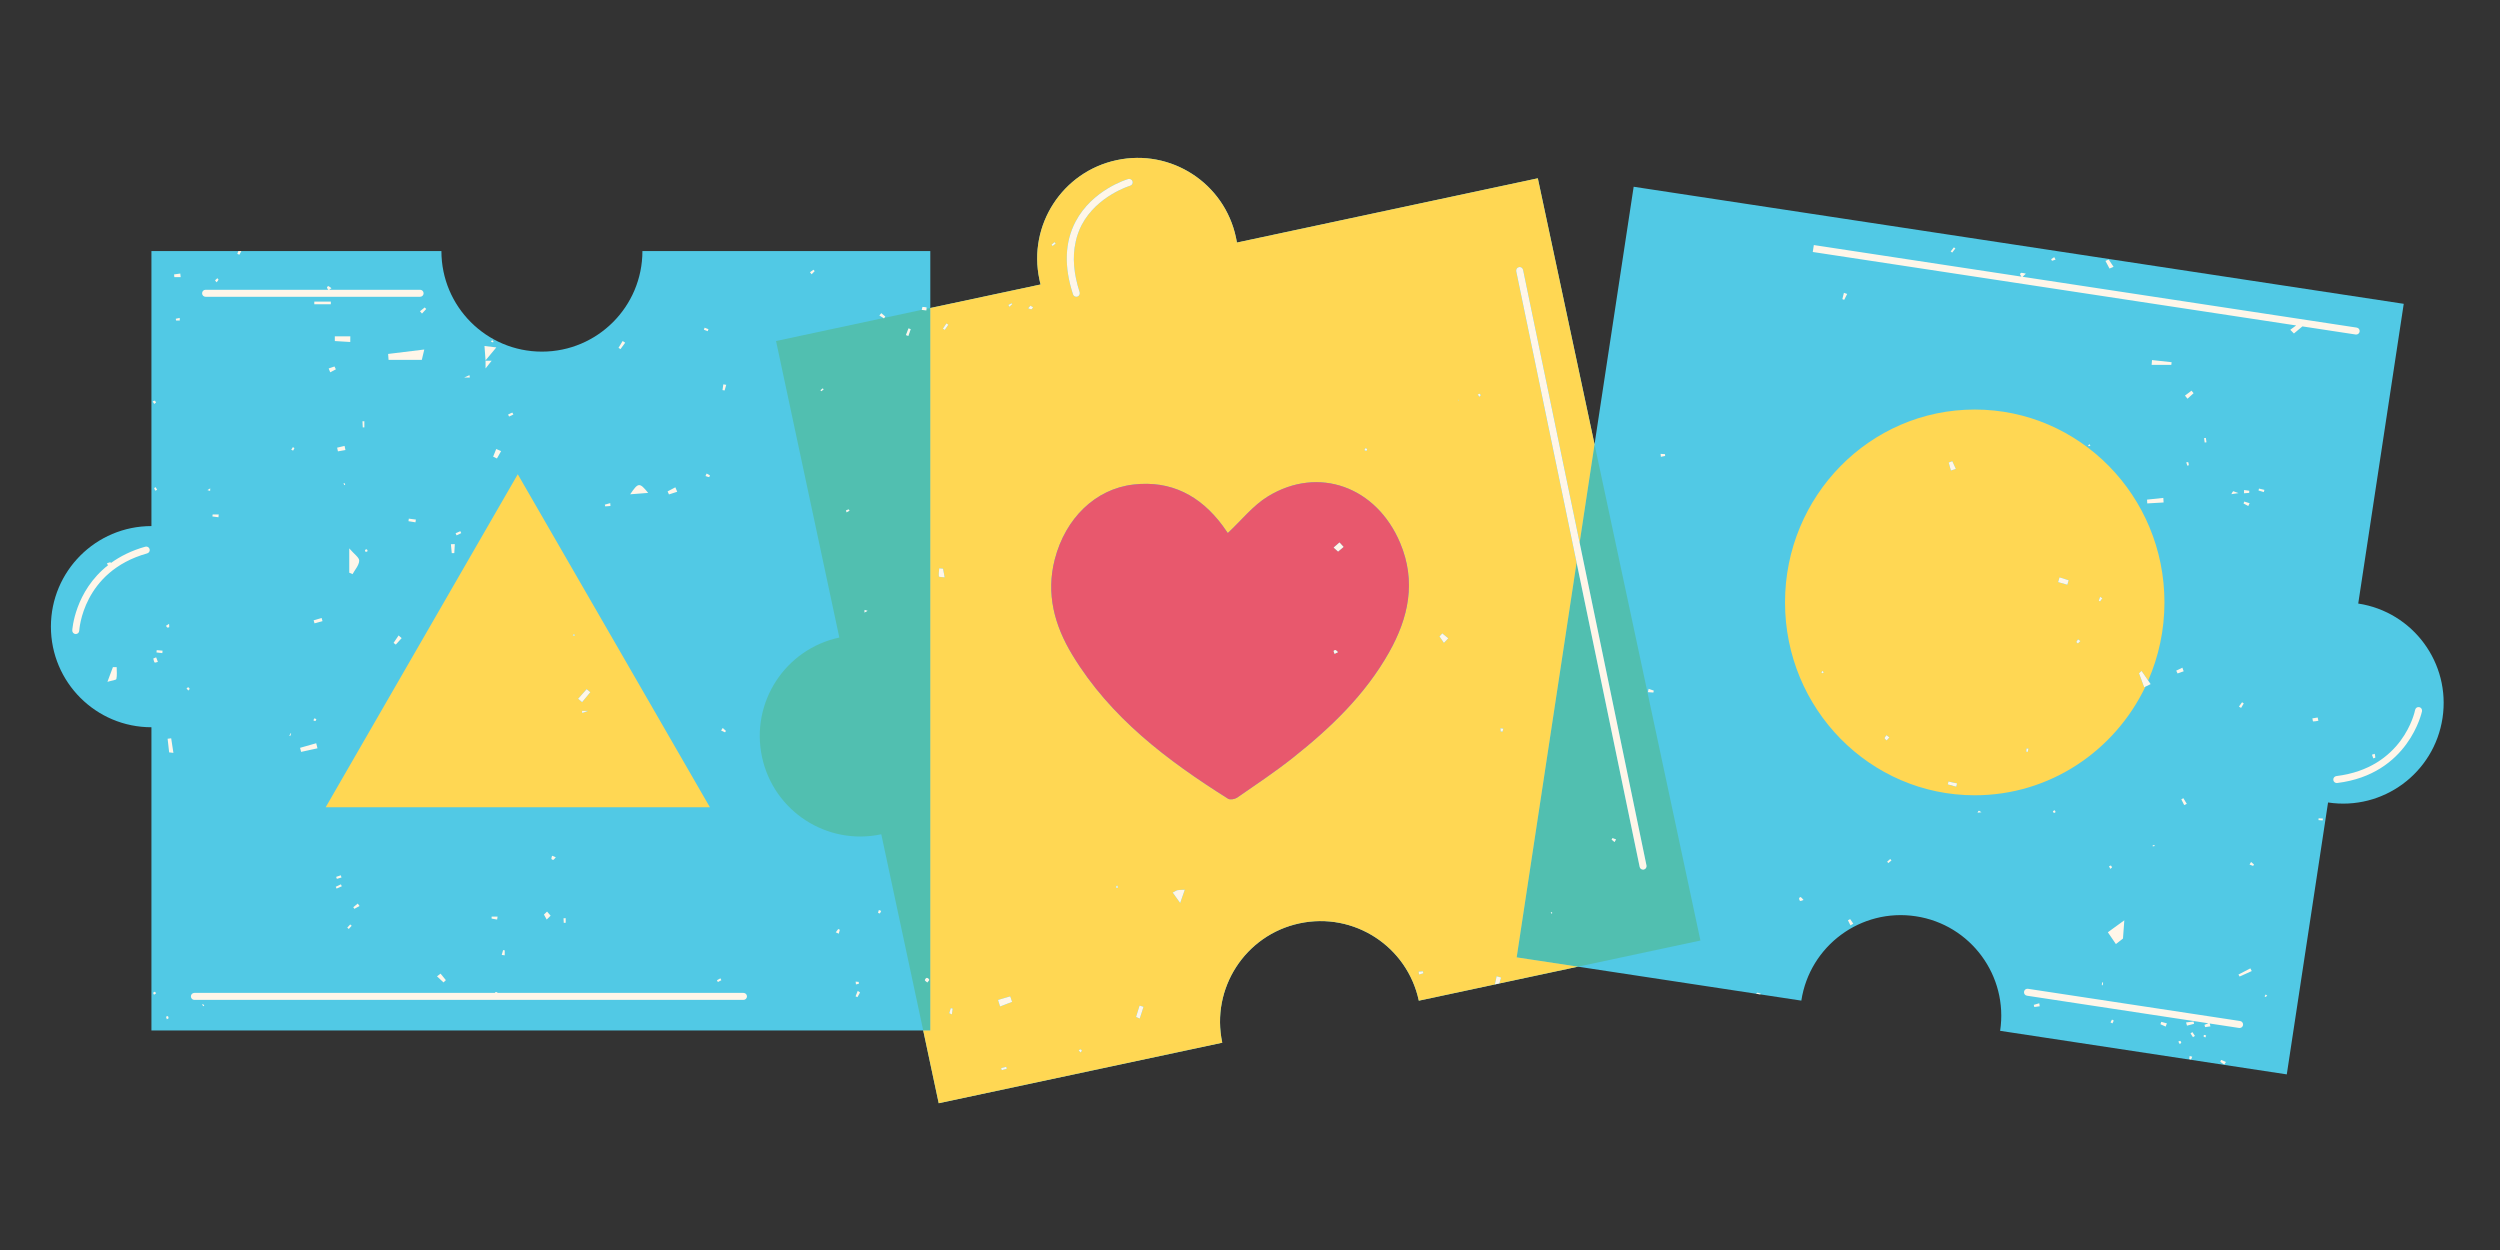
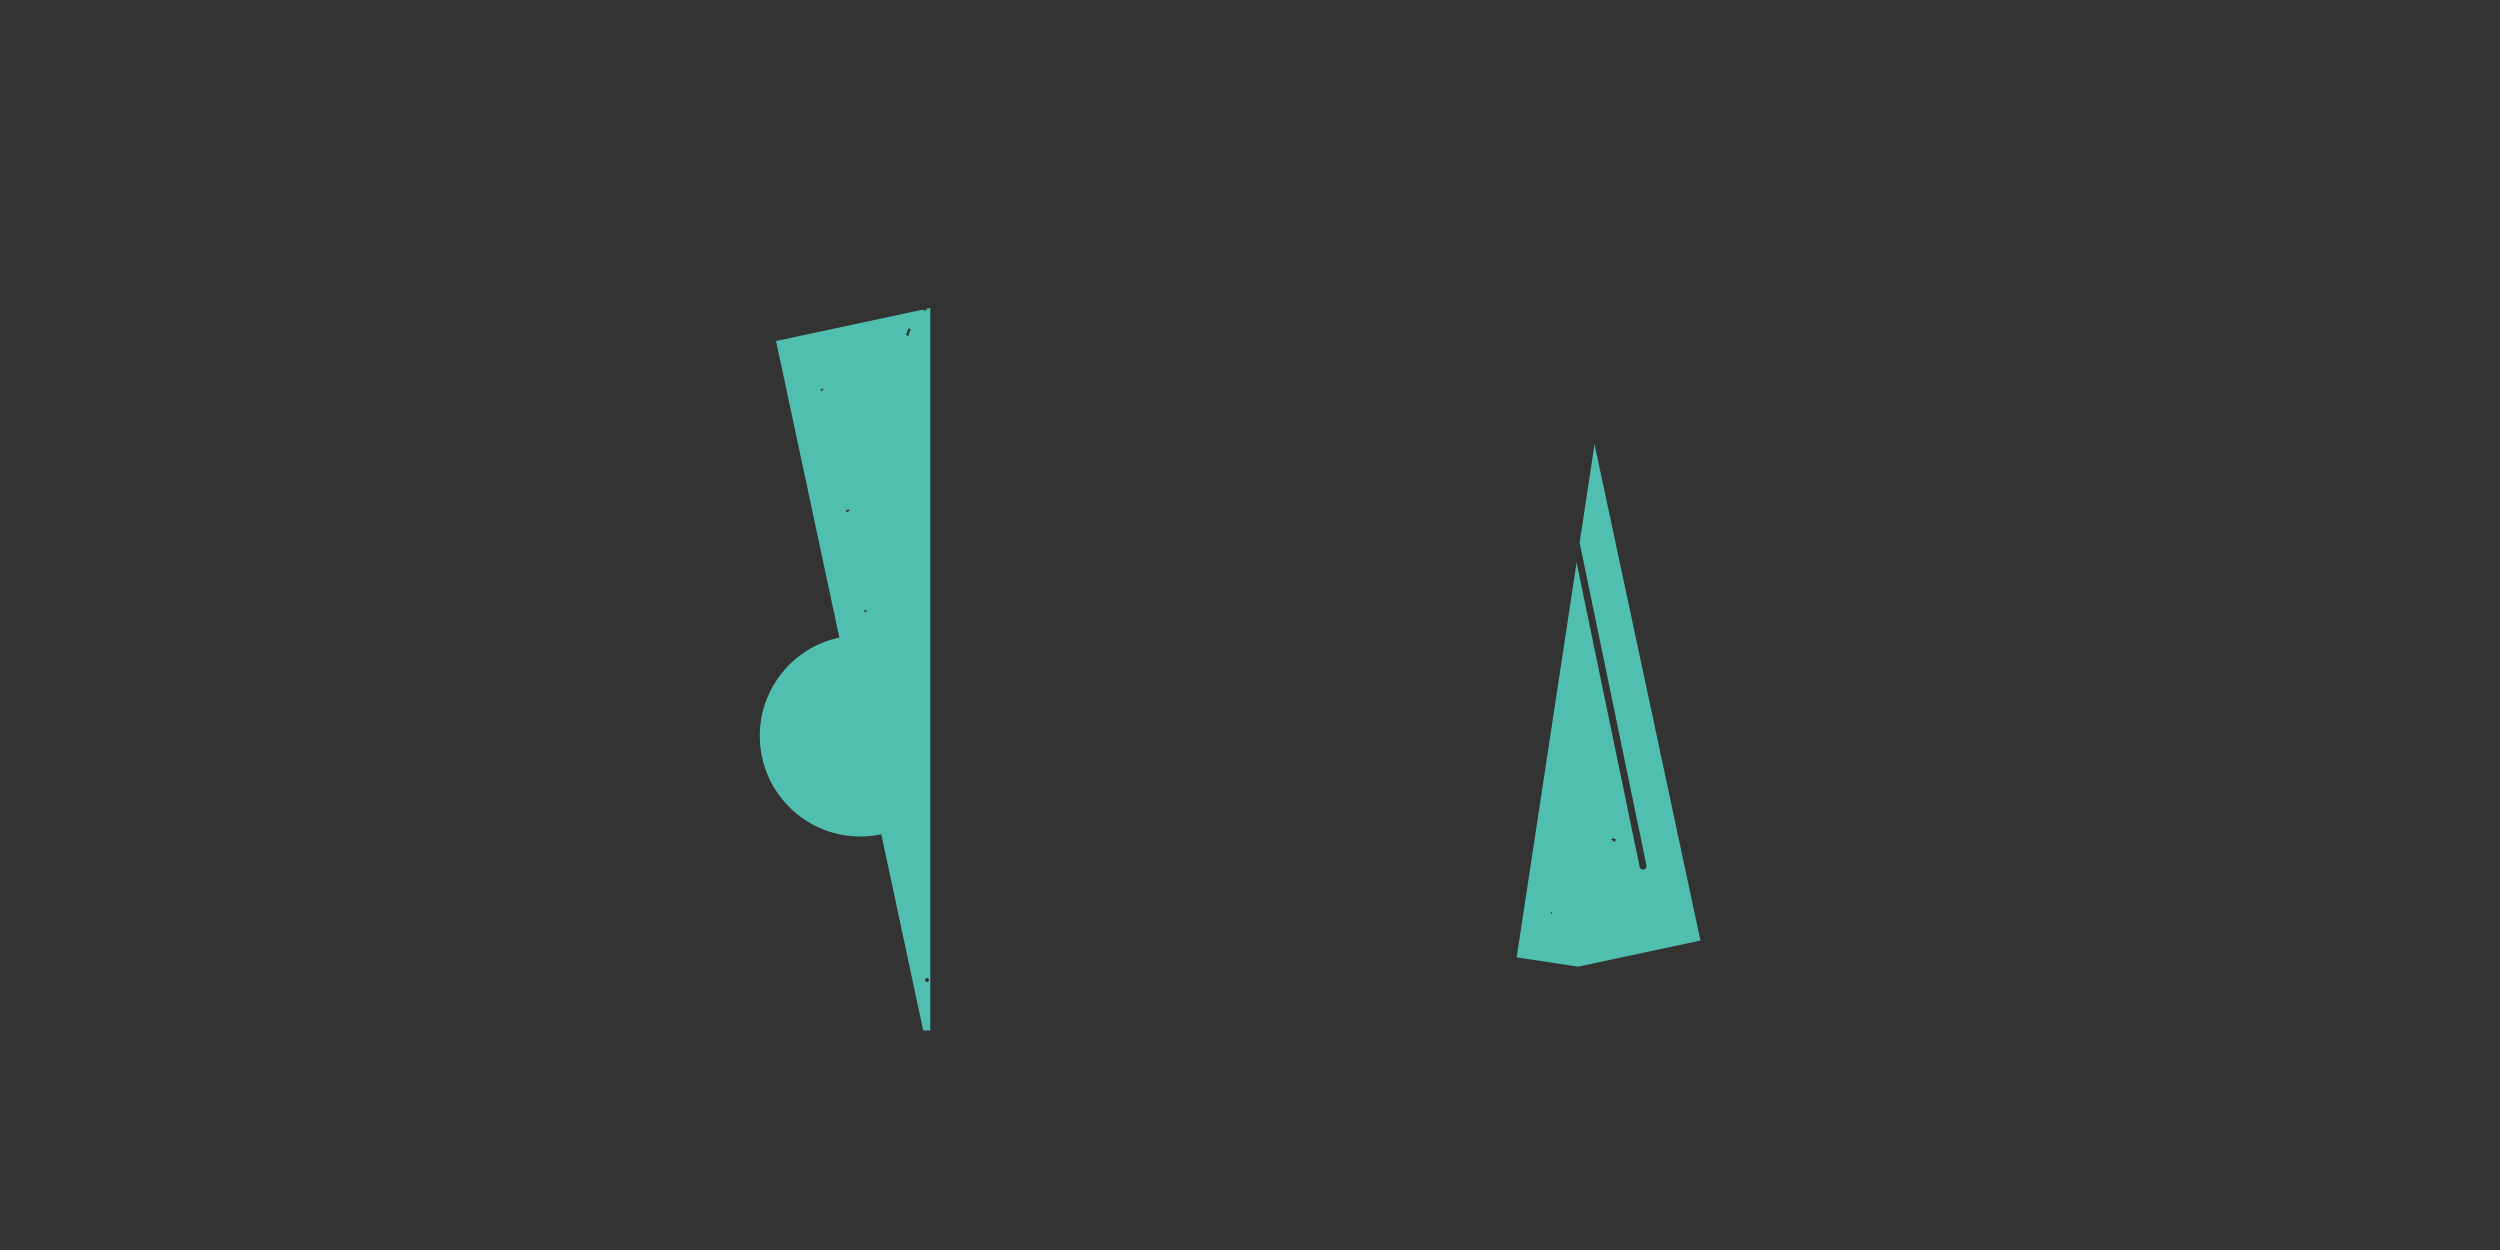
<svg xmlns="http://www.w3.org/2000/svg" width="400" zoomAndPan="magnify" viewBox="0 0 300 150" height="200" preserveAspectRatio="xMidYMid meet" version="1.0">
  <rect x="0" y="0" width="300" height="150" fill="#333333" stroke="none" />
  <defs>
    <clipPath id="ecb0445fd0">
-       <path d="M 6.109 18 L 294 18 L 294 132.457 L 6.109 132.457 Z M 6.109 18 " clip-rule="nonzero" />
-     </clipPath>
+       </clipPath>
    <clipPath id="7a6e9b7ef9">
      <path d="M 39 18 L 260 18 L 260 132.457 L 39 132.457 Z M 39 18 " clip-rule="nonzero" />
    </clipPath>
  </defs>
  <g clip-path="url(#ecb0445fd0)">
-     <path fill="#51c9e5" d="M 293.102 86.172 C 292.102 92.766 285.953 97.297 279.367 96.297 L 274.414 128.926 L 240.016 123.699 C 241.012 117.105 236.488 110.949 229.898 109.953 C 223.312 108.953 217.168 113.484 216.16 120.074 L 211.219 119.324 L 210.738 119.25 L 189.359 116 L 189.352 116 L 179.918 118.016 L 179.387 118.133 L 170.258 120.082 C 168.867 113.559 162.461 109.406 155.941 110.801 C 149.43 112.191 145.281 118.598 146.672 125.125 L 112.645 132.387 L 110.785 123.656 L 18.172 123.656 L 18.172 87.27 C 11.508 87.27 6.109 81.867 6.109 75.199 C 6.109 68.535 11.508 63.133 18.172 63.129 L 18.172 30.125 L 52.969 30.125 C 52.969 36.793 58.367 42.195 65.031 42.195 C 71.691 42.195 77.09 36.793 77.09 30.125 L 111.637 30.125 L 111.637 36.961 L 124.871 34.137 C 124.812 33.941 124.773 33.742 124.73 33.539 C 123.34 27.016 127.488 20.605 134.008 19.215 C 140.52 17.824 146.93 21.973 148.316 28.5 C 148.367 28.699 148.398 28.902 148.434 29.105 L 184.539 21.395 L 191.344 53.309 L 196.039 22.41 L 288.449 36.457 L 282.988 72.426 C 289.574 73.43 294.102 79.582 293.102 86.172 Z M 293.102 86.172 " fill-opacity="1" fill-rule="nonzero" />
-   </g>
+     </g>
  <path fill="#51bfb0" d="M 111.637 36.961 L 111.18 37.059 C 111.172 37.125 111.164 37.195 111.16 37.25 C 110.977 37.23 110.793 37.211 110.609 37.188 C 110.609 37.184 110.609 37.184 110.609 37.18 L 106.125 38.141 C 106.109 38.164 106.09 38.184 106.074 38.207 C 106.055 38.191 106.031 38.18 106.012 38.164 L 93.125 40.922 L 100.719 76.504 C 94.203 77.898 90.047 84.312 91.441 90.832 C 92.832 97.348 99.242 101.508 105.754 100.113 L 110.785 123.656 L 111.637 123.656 Z M 98.559 46.949 C 98.523 46.906 98.488 46.863 98.453 46.82 C 98.551 46.75 98.645 46.672 98.738 46.602 C 98.77 46.641 98.805 46.68 98.836 46.727 C 98.742 46.801 98.652 46.875 98.559 46.949 Z M 101.59 61.484 C 101.566 61.402 101.508 61.25 101.523 61.242 C 101.625 61.188 101.746 61.164 101.863 61.129 C 101.887 61.184 101.914 61.234 101.941 61.289 C 101.824 61.355 101.707 61.422 101.59 61.484 Z M 103.734 73.508 C 103.738 73.402 103.746 73.293 103.75 73.188 C 103.84 73.215 103.926 73.242 104.113 73.301 C 103.945 73.391 103.84 73.449 103.734 73.508 Z M 109.004 40.316 C 108.906 40.285 108.809 40.246 108.711 40.211 C 108.812 39.941 108.914 39.672 109.02 39.402 C 109.109 39.434 109.195 39.469 109.285 39.5 C 109.191 39.773 109.098 40.047 109.004 40.316 Z M 111.277 117.898 C 111.148 117.781 110.98 117.688 110.984 117.621 C 110.996 117.512 111.129 117.348 111.219 117.344 C 111.312 117.336 111.469 117.465 111.508 117.57 C 111.527 117.633 111.379 117.762 111.277 117.898 Z M 191.344 53.316 L 189.555 65.121 L 197.574 103.852 C 197.625 104.078 197.48 104.301 197.25 104.348 C 197.223 104.355 197.191 104.355 197.168 104.355 C 196.973 104.355 196.797 104.219 196.758 104.023 L 189.191 67.504 L 182 114.883 L 189.352 116 L 189.359 116 L 204.051 112.863 Z M 186.195 109.66 C 186.16 109.602 186.125 109.547 186.086 109.488 C 186.129 109.477 186.176 109.449 186.211 109.461 C 186.238 109.473 186.254 109.527 186.273 109.562 C 186.246 109.594 186.223 109.625 186.195 109.66 Z M 193.742 101.047 C 193.629 100.949 193.512 100.852 193.391 100.754 C 193.426 100.691 193.465 100.629 193.496 100.57 C 193.641 100.621 193.785 100.676 193.93 100.727 C 193.867 100.836 193.805 100.941 193.742 101.047 Z M 193.742 101.047 " fill-opacity="1" fill-rule="nonzero" />
  <g clip-path="url(#7a6e9b7ef9)">
-     <path fill="#ffd753" d="M 189.191 67.504 L 181.949 32.551 C 181.902 32.324 182.047 32.102 182.273 32.055 C 182.5 32 182.723 32.152 182.77 32.383 L 189.555 65.121 L 191.344 53.316 L 191.344 53.309 L 184.539 21.395 L 148.434 29.105 C 148.398 28.902 148.367 28.699 148.316 28.5 C 146.93 21.973 140.52 17.824 134.008 19.215 C 127.488 20.605 123.34 27.016 124.73 33.539 C 124.773 33.742 124.812 33.941 124.871 34.137 L 111.637 36.961 L 111.637 123.656 L 110.785 123.656 L 112.645 132.387 L 146.672 125.125 C 145.281 118.602 149.43 112.191 155.941 110.801 C 162.461 109.406 168.867 113.559 170.258 120.082 L 179.383 118.133 C 179.453 117.805 179.523 117.477 179.594 117.152 C 179.773 117.203 179.953 117.254 180.133 117.305 C 180.059 117.543 179.988 117.777 179.918 118.016 L 189.352 116 L 182 114.883 Z M 112.664 69.184 C 112.625 68.863 112.684 68.531 112.707 68.203 C 112.859 68.215 113.012 68.227 113.164 68.238 C 113.223 68.547 113.281 68.859 113.359 69.285 C 113.074 69.246 112.668 69.238 112.664 69.184 Z M 113.367 39.59 C 113.293 39.539 113.219 39.488 113.148 39.438 C 113.289 39.227 113.43 39.02 113.574 38.809 C 113.648 38.863 113.723 38.914 113.801 38.965 C 113.656 39.172 113.512 39.379 113.367 39.59 Z M 114.227 121.727 C 114.121 121.68 114.016 121.637 113.91 121.59 C 113.969 121.387 114.031 121.184 114.09 120.98 C 114.168 121 114.246 121.016 114.324 121.031 C 114.293 121.262 114.262 121.496 114.227 121.727 Z M 120.203 128.418 C 120.184 128.336 120.16 128.25 120.141 128.168 C 120.344 128.117 120.551 128.066 120.754 128.016 C 120.773 128.098 120.793 128.176 120.812 128.254 C 120.609 128.309 120.406 128.363 120.203 128.418 Z M 120.008 120.777 C 119.93 120.516 119.848 120.254 119.766 119.992 C 120.254 119.852 120.738 119.707 121.227 119.562 C 121.301 119.781 121.379 120.004 121.453 120.223 C 120.973 120.406 120.492 120.594 120.008 120.777 Z M 121.133 36.816 C 121.09 36.742 121.047 36.668 121.004 36.594 C 121.129 36.527 121.25 36.457 121.379 36.402 C 121.395 36.395 121.445 36.457 121.477 36.488 C 121.363 36.598 121.246 36.707 121.133 36.816 Z M 123.77 37.113 C 123.641 37.117 123.508 37.035 123.379 36.988 C 123.469 36.887 123.562 36.789 123.652 36.688 C 123.758 36.75 123.863 36.809 123.969 36.871 C 123.902 36.957 123.836 37.113 123.77 37.113 Z M 163.852 53.797 C 163.891 53.773 163.992 53.848 164.066 53.879 C 164.035 53.953 164.02 54.078 163.969 54.094 C 163.906 54.113 163.816 54.043 163.738 54.016 C 163.77 53.938 163.789 53.832 163.852 53.797 Z M 129.07 26.59 C 131.082 22.777 135.211 21.535 135.387 21.48 C 135.609 21.422 135.84 21.547 135.906 21.766 C 135.973 21.988 135.844 22.223 135.621 22.285 C 135.582 22.301 131.648 23.492 129.805 26.988 C 129.465 27.637 129.227 28.328 129.07 29.051 C 129.09 29.047 129.098 29.047 129.117 29.047 C 129.098 29.055 129.086 29.062 129.066 29.074 C 128.68 30.855 128.836 32.859 129.559 35.062 C 129.629 35.285 129.508 35.52 129.289 35.594 C 129.246 35.605 129.203 35.613 129.16 35.613 C 128.98 35.613 128.816 35.5 128.762 35.324 C 127.668 31.984 127.773 29.047 129.07 26.59 Z M 126.547 29.059 C 126.59 29.113 126.637 29.168 126.68 29.223 C 126.559 29.32 126.438 29.422 126.316 29.52 C 126.273 29.465 126.23 29.414 126.188 29.359 C 126.309 29.258 126.426 29.16 126.547 29.059 Z M 129.645 126.293 C 129.578 126.203 129.512 126.113 129.445 126.023 C 129.527 125.988 129.613 125.918 129.688 125.926 C 129.742 125.934 129.785 126.043 129.832 126.105 C 129.77 126.168 129.707 126.23 129.645 126.293 Z M 133.93 106.539 C 133.941 106.465 133.941 106.383 133.969 106.312 C 133.98 106.289 134.09 106.273 134.09 106.281 C 134.125 106.359 134.145 106.438 134.168 106.52 C 134.086 106.527 134.008 106.531 133.93 106.539 Z M 136.77 122.23 C 136.621 122.168 136.473 122.102 136.328 122.035 C 136.469 121.582 136.605 121.125 136.746 120.672 C 136.906 120.719 137.062 120.77 137.223 120.816 C 137.07 121.289 136.918 121.758 136.77 122.23 Z M 141.621 108.359 C 141.23 107.816 140.992 107.488 140.723 107.109 C 141.051 106.945 141.172 106.844 141.309 106.82 C 141.543 106.781 141.785 106.785 142.176 106.766 C 142.008 107.246 141.867 107.648 141.621 108.359 Z M 166.68 78.293 C 163.809 83.387 159.66 87.352 155.141 90.934 C 152.992 92.637 150.703 94.156 148.449 95.719 C 148.176 95.902 147.613 96 147.371 95.848 C 140.07 91.25 133.238 86.113 128.672 78.57 C 126.543 75.051 125.5 71.258 126.578 67.105 C 127.848 62.207 131.441 58.672 136.016 58.145 C 140.504 57.625 144.02 59.469 146.688 63.043 C 146.953 63.402 147.207 63.777 147.336 63.965 C 148.984 62.43 150.359 60.664 152.148 59.57 C 158.23 55.852 165.188 58.418 168.02 65.16 C 169.973 69.805 169.023 74.133 166.68 78.293 Z M 170.285 116.945 C 170.27 116.828 170.254 116.715 170.238 116.602 C 170.41 116.586 170.578 116.574 170.75 116.559 C 170.766 116.637 170.785 116.711 170.805 116.789 C 170.629 116.84 170.457 116.891 170.285 116.945 Z M 173.27 77.145 C 173.094 76.891 172.918 76.633 172.738 76.375 C 172.852 76.254 172.965 76.133 173.078 76.008 C 173.316 76.203 173.555 76.398 173.793 76.598 C 173.617 76.781 173.445 76.965 173.27 77.145 Z M 174.973 48.043 L 175.004 47.965 L 175.066 48.043 Z M 177.539 47.617 C 177.469 47.527 177.398 47.441 177.328 47.352 C 177.402 47.316 177.48 47.25 177.555 47.254 C 177.602 47.258 177.645 47.363 177.691 47.426 C 177.641 47.488 177.59 47.555 177.539 47.617 Z M 180.305 87.793 C 180.227 87.785 180.156 87.777 180.082 87.773 C 180.07 87.645 180.062 87.52 180.051 87.398 C 180.168 87.41 180.285 87.426 180.402 87.441 C 180.367 87.559 180.336 87.676 180.305 87.793 Z M 39.078 96.875 L 85.191 96.875 L 73.664 76.891 L 62.133 56.91 L 50.605 76.891 Z M 69.875 85.562 C 69.863 85.477 69.852 85.391 69.836 85.301 C 69.961 85.301 70.082 85.301 70.586 85.301 C 70.121 85.473 70 85.52 69.875 85.562 Z M 70.402 82.695 C 70.547 82.82 70.695 82.945 70.84 83.066 C 70.512 83.465 70.184 83.863 69.852 84.258 C 69.691 84.121 69.531 83.988 69.371 83.852 C 69.715 83.465 70.059 83.082 70.402 82.695 Z M 68.777 76.141 C 68.844 76.137 68.914 76.152 68.984 76.16 C 68.977 76.199 68.965 76.242 68.957 76.281 C 68.887 76.273 68.812 76.262 68.742 76.254 C 68.754 76.211 68.766 76.141 68.777 76.141 Z M 257.445 82.406 C 257.398 82.43 257.355 82.453 257.301 82.477 C 257.074 81.863 256.879 81.328 256.68 80.793 C 256.781 80.699 256.883 80.605 256.988 80.512 C 257.242 80.879 257.504 81.262 257.781 81.664 C 259.035 78.797 259.734 75.625 259.734 72.289 C 259.734 59.508 249.543 49.145 236.969 49.145 C 224.398 49.145 214.203 59.508 214.203 72.289 C 214.203 85.07 224.398 95.434 236.969 95.434 C 245.973 95.434 253.754 90.117 257.445 82.406 Z M 218.656 80.793 C 218.641 80.797 218.57 80.711 218.578 80.688 C 218.605 80.621 218.656 80.562 218.703 80.504 C 218.754 80.566 218.805 80.629 218.855 80.691 C 218.793 80.73 218.727 80.773 218.656 80.793 Z M 234.277 55.344 C 234.418 55.652 234.562 55.961 234.703 56.27 C 234.504 56.336 234.309 56.402 234.109 56.465 C 234.02 56.145 233.934 55.828 233.844 55.504 C 233.988 55.453 234.133 55.398 234.277 55.344 Z M 226.398 88.848 C 226.312 88.762 226.156 88.672 226.156 88.582 C 226.152 88.477 226.285 88.367 226.383 88.223 C 226.523 88.336 226.625 88.414 226.727 88.496 C 226.617 88.613 226.512 88.73 226.398 88.848 Z M 234.754 94.402 C 234.414 94.312 234.078 94.223 233.738 94.129 C 233.766 94.012 233.789 93.898 233.816 93.785 C 234.16 93.855 234.5 93.93 234.844 94.008 C 234.812 94.141 234.781 94.27 234.754 94.402 Z M 243.324 90.234 C 243.266 90.223 243.211 90.211 243.152 90.199 C 243.16 90.07 243.172 89.945 243.18 89.82 C 243.262 89.824 243.34 89.836 243.422 89.84 C 243.391 89.973 243.359 90.105 243.324 90.234 Z M 248.082 70.172 C 247.711 70.066 247.344 69.957 246.973 69.852 C 247.031 69.66 247.086 69.469 247.141 69.281 C 247.508 69.395 247.871 69.512 248.238 69.629 C 248.188 69.812 248.133 69.992 248.082 70.172 Z M 249.344 77.215 C 249.281 77.156 249.219 77.102 249.156 77.043 C 249.223 76.934 249.293 76.824 249.363 76.715 C 249.457 76.789 249.547 76.859 249.641 76.934 C 249.539 77.027 249.445 77.121 249.344 77.215 Z M 252.008 72.168 C 251.957 72.141 251.906 72.117 251.855 72.09 C 251.906 71.938 251.957 71.777 252.008 71.621 C 252.102 71.68 252.191 71.734 252.285 71.793 C 252.191 71.918 252.102 72.039 252.008 72.168 Z M 252.008 72.168 " fill-opacity="1" fill-rule="nonzero" />
-   </g>
-   <path fill="#e8586d" d="M 152.148 59.57 C 150.359 60.664 148.984 62.43 147.336 63.965 C 147.207 63.777 146.953 63.402 146.688 63.043 C 144.02 59.469 140.504 57.625 136.016 58.145 C 131.441 58.672 127.848 62.207 126.578 67.105 C 125.5 71.258 126.543 75.051 128.672 78.57 C 133.238 86.113 140.07 91.25 147.371 95.848 C 147.613 96 148.176 95.902 148.449 95.719 C 150.703 94.156 152.992 92.637 155.141 90.934 C 159.66 87.352 163.809 83.387 166.68 78.293 C 169.023 74.133 169.973 69.805 168.02 65.16 C 165.188 58.418 158.23 55.852 152.148 59.57 Z M 160.152 78.461 C 160.109 78.348 160.043 78.242 160.035 78.125 C 160.031 78.086 160.191 77.992 160.25 78.008 C 160.344 78.031 160.414 78.133 160.562 78.258 C 160.367 78.352 160.258 78.406 160.152 78.461 Z M 160.57 66.184 C 160.391 66.027 160.215 65.867 160.039 65.707 C 160.27 65.504 160.504 65.301 160.738 65.098 C 160.902 65.273 161.066 65.449 161.227 65.629 C 161.008 65.812 160.789 66 160.57 66.184 Z M 160.57 66.184 " fill-opacity="1" fill-rule="nonzero" />
-   <path fill="#fff6e9" d="M 282.676 40.141 C 282.328 40.086 279.945 39.723 276.289 39.168 C 275.949 39.453 275.609 39.734 275.27 40.02 C 275.125 39.875 274.98 39.727 274.832 39.574 C 275.066 39.402 275.305 39.227 275.539 39.055 C 258.594 36.477 217.531 30.238 217.531 30.238 L 217.66 29.406 C 217.66 29.406 229.203 31.164 242.574 33.195 C 242.508 33.102 242.445 33.004 242.398 32.902 C 242.387 32.871 242.516 32.73 242.574 32.734 C 242.754 32.746 242.93 32.801 243.105 32.84 C 242.973 32.965 242.84 33.09 242.711 33.215 C 260.602 35.934 281.703 39.141 282.805 39.312 C 283.035 39.344 283.191 39.559 283.156 39.789 C 283.125 39.996 282.945 40.145 282.742 40.145 C 282.723 40.145 282.699 40.145 282.676 40.141 Z M 268.816 122.523 L 243.359 118.656 C 243.129 118.617 242.918 118.777 242.883 119.008 C 242.848 119.238 243.004 119.449 243.234 119.484 L 265.008 122.793 C 264.848 122.855 264.691 122.918 264.535 122.98 C 264.562 123.07 264.59 123.16 264.617 123.254 C 264.828 123.223 265.043 123.195 265.254 123.164 C 265.227 123.051 265.195 122.934 265.164 122.82 L 268.691 123.355 C 268.711 123.355 268.734 123.359 268.754 123.359 C 268.957 123.359 269.137 123.211 269.168 123.004 C 269.199 122.773 269.043 122.559 268.816 122.523 Z M 290.309 84.855 C 290.082 84.805 289.863 84.957 289.816 85.184 C 289.762 85.469 288.332 92.152 280.363 93.129 C 280.133 93.16 279.969 93.367 279.996 93.598 C 280.023 93.809 280.203 93.965 280.414 93.965 C 280.43 93.965 280.445 93.965 280.465 93.961 C 289.051 92.906 290.625 85.422 290.641 85.348 C 290.684 85.121 290.535 84.898 290.309 84.855 Z M 182.273 32.055 C 182.047 32.102 181.902 32.324 181.949 32.551 L 189.191 67.504 L 196.758 104.023 C 196.797 104.219 196.973 104.355 197.168 104.355 C 197.191 104.355 197.223 104.355 197.25 104.348 C 197.48 104.301 197.625 104.078 197.578 103.852 L 189.555 65.121 L 182.77 32.383 C 182.723 32.152 182.5 32 182.273 32.055 Z M 89.215 119.148 L 59.691 119.148 C 59.695 119.133 59.703 119.121 59.707 119.109 C 59.625 119.078 59.535 119.016 59.477 119.039 C 59.445 119.051 59.422 119.098 59.402 119.148 L 23.324 119.148 C 23.094 119.148 22.906 119.336 22.906 119.566 C 22.906 119.797 23.094 119.988 23.324 119.988 L 89.215 119.988 C 89.449 119.988 89.637 119.797 89.637 119.566 C 89.637 119.336 89.449 119.148 89.215 119.148 Z M 24.668 35.613 L 50.414 35.613 C 50.645 35.613 50.832 35.426 50.832 35.195 C 50.832 34.961 50.645 34.773 50.414 34.773 L 39.5 34.773 C 39.566 34.738 39.664 34.656 39.781 34.582 C 39.602 34.457 39.504 34.371 39.391 34.324 C 39.363 34.316 39.223 34.457 39.238 34.5 C 39.266 34.602 39.332 34.727 39.414 34.773 L 24.668 34.773 C 24.434 34.773 24.25 34.961 24.25 35.195 C 24.25 35.426 24.434 35.613 24.668 35.613 Z M 129.16 35.613 C 129.203 35.613 129.246 35.605 129.289 35.594 C 129.508 35.52 129.629 35.285 129.559 35.062 C 128.836 32.859 128.68 30.855 129.066 29.074 C 129.086 29.062 129.098 29.055 129.121 29.043 C 129.098 29.047 129.09 29.047 129.07 29.051 C 129.227 28.328 129.465 27.637 129.805 26.988 C 131.648 23.488 135.582 22.301 135.621 22.285 C 135.844 22.223 135.973 21.988 135.906 21.766 C 135.84 21.547 135.609 21.422 135.387 21.48 C 135.215 21.535 131.082 22.777 129.07 26.59 C 127.773 29.047 127.668 31.984 128.762 35.324 C 128.816 35.5 128.98 35.613 129.16 35.613 Z M 17.438 65.602 C 15.75 66.074 14.402 66.77 13.301 67.566 C 13.289 67.531 13.273 67.492 13.262 67.457 C 13.121 67.5 12.98 67.543 12.84 67.586 C 12.875 67.664 12.93 67.82 12.945 67.816 C 12.965 67.812 12.98 67.805 13 67.801 C 8.953 70.953 8.672 75.59 8.672 75.648 C 8.66 75.879 8.84 76.074 9.07 76.086 C 9.078 76.086 9.082 76.086 9.09 76.086 C 9.312 76.086 9.5 75.91 9.508 75.688 C 9.512 75.613 9.91 68.578 17.664 66.406 C 17.887 66.344 18.016 66.113 17.953 65.891 C 17.891 65.668 17.656 65.539 17.438 65.602 Z M 50.914 41.941 C 49.355 42.133 47.965 42.301 46.574 42.473 C 46.594 42.711 46.609 42.949 46.629 43.188 C 47.891 43.188 49.148 43.188 50.617 43.188 C 50.711 42.797 50.793 42.449 50.914 41.941 Z M 41.91 68.723 C 42.043 68.781 42.172 68.84 42.305 68.898 C 42.594 68.363 43.086 67.832 43.105 67.285 C 43.121 66.902 42.496 66.492 41.91 65.805 C 41.91 67.105 41.91 67.914 41.91 68.723 Z M 253.906 113.285 C 254.191 113.062 254.477 112.844 254.758 112.625 C 254.801 112.043 254.844 111.465 254.918 110.438 C 254.141 111.004 253.742 111.293 252.941 111.871 C 253.344 112.461 253.625 112.871 253.906 113.285 Z M 260.594 43.465 C 259.812 43.379 259.027 43.293 258.242 43.207 C 258.227 43.398 258.211 43.594 258.195 43.785 C 258.984 43.785 259.77 43.785 260.559 43.785 C 260.57 43.68 260.582 43.57 260.594 43.465 Z M 59.559 41.688 C 59.09 41.629 58.656 41.578 58.137 41.52 C 58.184 42.184 58.223 42.715 58.266 43.246 C 58.688 42.734 59.109 42.227 59.559 41.688 Z M 75.621 59.316 C 76.465 59.25 77.051 59.203 77.781 59.148 C 76.742 57.871 76.594 57.879 75.621 59.316 Z M 36.133 90.227 C 36.789 90.082 37.441 89.938 38.098 89.797 C 38.047 89.594 37.996 89.391 37.945 89.188 C 37.301 89.371 36.652 89.555 36.008 89.738 C 36.051 89.902 36.09 90.062 36.133 90.227 Z M 40.18 40.926 C 40.797 40.965 41.414 41 42.031 41.039 C 42.035 40.812 42.039 40.59 42.039 40.363 C 41.418 40.363 40.797 40.363 40.176 40.363 C 40.176 40.551 40.18 40.738 40.18 40.926 Z M 119.766 119.992 C 119.848 120.254 119.93 120.516 120.008 120.777 C 120.492 120.594 120.973 120.406 121.453 120.223 C 121.379 120.004 121.301 119.781 121.227 119.562 C 120.738 119.707 120.254 119.852 119.766 119.992 Z M 13.547 80.059 C 13.371 80.527 13.195 81 12.891 81.82 C 13.438 81.656 13.93 81.617 13.965 81.473 C 14.066 81.023 14 80.535 14 80.059 C 13.848 80.059 13.699 80.059 13.547 80.059 Z M 256.68 80.793 C 256.879 81.328 257.074 81.863 257.301 82.477 C 257.355 82.453 257.398 82.43 257.445 82.406 C 257.688 82.285 257.895 82.184 258.078 82.094 C 257.973 81.941 257.879 81.809 257.781 81.664 C 257.504 81.262 257.242 80.879 256.988 80.512 C 256.883 80.605 256.781 80.699 256.68 80.793 Z M 39.703 36.191 C 39.043 36.191 38.379 36.191 37.715 36.191 C 37.715 36.297 37.715 36.406 37.715 36.512 C 38.375 36.512 39.035 36.512 39.695 36.512 C 39.699 36.406 39.699 36.297 39.703 36.191 Z M 140.723 107.109 C 140.992 107.488 141.23 107.816 141.621 108.359 C 141.867 107.648 142.008 107.246 142.176 106.766 C 141.785 106.785 141.543 106.781 141.309 106.82 C 141.172 106.844 141.051 106.945 140.723 107.109 Z M 179.594 117.152 C 179.523 117.477 179.453 117.805 179.387 118.133 L 179.918 118.016 C 179.988 117.777 180.059 117.543 180.133 117.305 C 179.953 117.254 179.773 117.203 179.594 117.152 Z M 20.113 88.648 C 20.176 89.195 20.234 89.742 20.297 90.285 C 20.465 90.305 20.637 90.324 20.809 90.344 C 20.719 89.762 20.633 89.18 20.543 88.598 C 20.402 88.617 20.254 88.633 20.113 88.648 Z M 70.84 83.066 C 70.695 82.945 70.547 82.82 70.402 82.695 C 70.059 83.082 69.715 83.465 69.371 83.852 C 69.531 83.988 69.691 84.121 69.852 84.258 C 70.184 83.863 70.512 83.465 70.84 83.066 Z M 246.973 69.852 C 247.344 69.957 247.711 70.066 248.082 70.172 C 248.133 69.992 248.188 69.812 248.238 69.629 C 247.871 69.512 247.508 69.398 247.141 69.281 C 247.086 69.469 247.031 69.66 246.973 69.852 Z M 257.672 60.41 C 258.324 60.371 258.98 60.332 259.633 60.297 C 259.621 60.113 259.613 59.934 259.598 59.75 C 258.949 59.816 258.297 59.883 257.645 59.953 C 257.652 60.105 257.66 60.258 257.672 60.41 Z M 268.609 116.949 C 268.66 117.027 268.707 117.105 268.754 117.184 C 269.238 116.965 269.723 116.746 270.211 116.527 C 270.152 116.422 270.098 116.312 270.043 116.203 C 269.566 116.453 269.09 116.703 268.609 116.949 Z M 59.176 54.797 C 59.328 54.871 59.48 54.945 59.633 55.02 C 59.797 54.723 59.965 54.43 60.133 54.133 C 59.938 54.047 59.742 53.965 59.547 53.879 C 59.426 54.184 59.301 54.488 59.176 54.797 Z M 112.707 68.203 C 112.684 68.531 112.625 68.863 112.664 69.184 C 112.668 69.238 113.074 69.246 113.359 69.285 C 113.281 68.859 113.223 68.547 113.164 68.238 C 113.012 68.227 112.859 68.215 112.707 68.203 Z M 136.328 122.035 C 136.473 122.102 136.621 122.168 136.77 122.23 C 136.918 121.758 137.07 121.289 137.223 120.816 C 137.062 120.77 136.906 120.719 136.746 120.672 C 136.605 121.125 136.469 121.582 136.328 122.035 Z M 53.223 117.891 C 53.316 117.801 53.41 117.707 53.504 117.617 C 53.293 117.355 53.078 117.098 52.867 116.836 C 52.727 116.941 52.586 117.051 52.441 117.16 C 52.703 117.406 52.961 117.648 53.223 117.891 Z M 160.039 65.707 C 160.215 65.867 160.391 66.027 160.57 66.184 C 160.789 66 161.008 65.812 161.227 65.629 C 161.066 65.449 160.902 65.273 160.738 65.098 C 160.504 65.301 160.27 65.504 160.039 65.707 Z M 234.703 56.27 C 234.562 55.961 234.418 55.652 234.277 55.344 C 234.133 55.398 233.988 55.453 233.844 55.504 C 233.934 55.828 234.02 56.145 234.109 56.465 C 234.309 56.402 234.504 56.336 234.703 56.27 Z M 172.738 76.375 C 172.918 76.633 173.094 76.891 173.27 77.145 C 173.445 76.965 173.617 76.781 173.793 76.598 C 173.555 76.398 173.316 76.203 173.078 76.008 C 172.965 76.133 172.852 76.254 172.738 76.375 Z M 47.496 77.352 C 47.73 77.094 47.965 76.836 48.199 76.574 C 48.078 76.469 47.957 76.363 47.832 76.254 C 47.633 76.555 47.43 76.852 47.23 77.148 C 47.316 77.219 47.406 77.285 47.496 77.352 Z M 39.441 44.215 C 39.5 44.367 39.562 44.52 39.625 44.676 C 39.852 44.555 40.078 44.438 40.305 44.32 C 40.246 44.207 40.191 44.09 40.137 43.977 C 39.902 44.055 39.672 44.133 39.441 44.215 Z M 262.984 46.879 C 262.723 47.074 262.461 47.273 262.195 47.473 C 262.297 47.598 262.398 47.723 262.5 47.848 C 262.742 47.625 262.984 47.406 263.227 47.188 C 263.148 47.082 263.066 46.98 262.984 46.879 Z M 41.348 53.508 C 41.051 53.578 40.754 53.648 40.457 53.719 C 40.488 53.867 40.52 54.016 40.551 54.164 C 40.852 54.113 41.152 54.059 41.453 54.004 C 41.418 53.84 41.383 53.672 41.348 53.508 Z M 81.266 59.012 C 81.191 58.836 81.117 58.656 81.043 58.477 C 80.734 58.641 80.426 58.805 80.113 58.965 C 80.168 59.086 80.219 59.211 80.273 59.332 C 80.602 59.227 80.934 59.121 81.266 59.012 Z M 253.629 32.02 C 253.438 31.73 253.25 31.434 253.047 31.152 C 253.031 31.133 252.883 31.219 252.656 31.312 C 252.824 31.625 252.98 31.926 253.141 32.227 C 253.305 32.156 253.469 32.09 253.629 32.02 Z M 54.516 66.371 C 54.535 66.012 54.555 65.652 54.578 65.293 C 54.422 65.293 54.266 65.301 54.109 65.305 C 54.141 65.66 54.176 66.02 54.211 66.379 C 54.309 66.375 54.41 66.371 54.516 66.371 Z M 38.594 74.156 C 38.277 74.25 37.957 74.344 37.637 74.438 C 37.672 74.559 37.707 74.68 37.742 74.801 C 38.062 74.715 38.383 74.625 38.703 74.539 C 38.668 74.414 38.633 74.285 38.594 74.156 Z M 261.148 80.477 C 261.199 80.59 261.254 80.703 261.309 80.816 C 261.551 80.727 261.797 80.641 262.039 80.555 C 261.988 80.41 261.938 80.266 261.887 80.121 C 261.641 80.242 261.395 80.359 261.148 80.477 Z M 233.738 94.129 C 234.078 94.223 234.414 94.312 234.754 94.402 C 234.781 94.27 234.812 94.141 234.844 94.008 C 234.5 93.93 234.156 93.859 233.816 93.785 C 233.789 93.898 233.766 94.012 233.738 94.129 Z M 263.23 122.582 C 262.93 122.617 262.629 122.656 262.328 122.691 C 262.363 122.82 262.402 122.949 262.438 123.078 C 262.719 123.004 263.004 122.93 263.285 122.859 C 263.27 122.766 263.25 122.676 263.23 122.582 Z M 20.887 32.93 C 20.902 33.039 20.91 33.148 20.922 33.258 C 21.176 33.258 21.43 33.258 21.68 33.258 C 21.664 33.113 21.648 32.973 21.633 32.824 C 21.387 32.859 21.137 32.895 20.887 32.93 Z M 111.184 36.887 C 111.031 36.84 110.859 36.844 110.695 36.832 C 110.668 36.949 110.637 37.062 110.609 37.18 C 110.609 37.184 110.609 37.184 110.609 37.188 C 110.793 37.211 110.977 37.23 111.16 37.25 C 111.164 37.195 111.172 37.125 111.18 37.059 C 111.191 36.969 111.199 36.891 111.184 36.887 Z M 108.711 40.211 C 108.809 40.246 108.906 40.285 109.004 40.316 C 109.098 40.047 109.191 39.773 109.285 39.5 C 109.195 39.469 109.109 39.434 109.02 39.402 C 108.914 39.672 108.812 39.941 108.711 40.211 Z M 75.023 41.125 C 74.922 41.055 74.82 40.988 74.719 40.918 C 74.551 41.195 74.383 41.469 74.219 41.746 C 74.297 41.797 74.375 41.844 74.457 41.895 C 74.645 41.641 74.836 41.383 75.023 41.125 Z M 59 43.285 C 58.625 43.285 58.441 43.285 58.266 43.285 C 58.266 43.512 58.266 43.75 58.266 44.215 C 58.57 43.828 58.727 43.633 59 43.285 Z M 58.266 43.285 C 58.266 43.273 58.266 43.262 58.266 43.25 C 58.266 43.25 58.266 43.246 58.266 43.246 C 58.254 43.258 58.242 43.273 58.23 43.285 C 58.242 43.285 58.254 43.285 58.266 43.285 Z M 49.855 62.68 C 49.871 62.57 49.887 62.457 49.906 62.348 C 49.625 62.309 49.344 62.273 49.059 62.238 C 49.043 62.34 49.031 62.441 49.016 62.543 C 49.297 62.59 49.574 62.633 49.855 62.68 Z M 18.777 78.293 C 19.012 78.32 19.246 78.348 19.48 78.375 C 19.488 78.277 19.5 78.18 19.508 78.078 C 19.273 78.059 19.039 78.039 18.805 78.02 C 18.793 78.113 18.785 78.199 18.777 78.293 Z M 221.754 110.434 C 221.855 110.637 221.957 110.84 222.055 111.043 C 222.168 110.977 222.281 110.91 222.395 110.844 C 222.27 110.66 222.145 110.48 222.02 110.293 C 221.934 110.34 221.844 110.387 221.754 110.434 Z M 269.914 58.891 C 269.707 58.859 269.496 58.832 269.289 58.801 C 269.285 58.934 269.281 59.062 269.281 59.195 C 269.492 59.18 269.699 59.16 269.906 59.145 C 269.91 59.062 269.91 58.977 269.914 58.891 Z M 84.656 57.125 C 84.805 57.172 84.945 57.234 85.098 57.258 C 85.117 57.262 85.207 57.047 85.191 57.039 C 85.066 56.957 84.93 56.895 84.793 56.824 C 84.746 56.926 84.703 57.023 84.656 57.125 Z M 87.148 46.18 C 87.031 46.16 86.918 46.141 86.801 46.121 C 86.766 46.352 86.734 46.582 86.699 46.812 C 86.785 46.828 86.871 46.844 86.953 46.859 C 87.02 46.633 87.086 46.406 87.148 46.18 Z M 266.434 127.41 C 266.586 127.535 266.754 127.641 266.914 127.75 C 266.984 127.645 267.047 127.543 267.113 127.438 C 266.926 127.352 266.742 127.262 266.547 127.191 C 266.535 127.188 266.422 127.398 266.434 127.41 Z M 262.863 124.004 C 262.953 124.164 263.055 124.312 263.156 124.461 C 263.234 124.41 263.309 124.359 263.391 124.309 C 263.289 124.156 263.188 124.004 263.086 123.852 C 263.008 123.906 262.859 123.996 262.863 124.004 Z M 259.25 122.906 C 259.461 123 259.668 123.098 259.879 123.191 C 259.93 123.062 259.977 122.934 260.027 122.805 C 259.801 122.742 259.578 122.68 259.355 122.621 C 259.316 122.715 259.285 122.812 259.25 122.906 Z M 244.051 120.582 C 244.074 120.672 244.094 120.758 244.117 120.84 C 244.336 120.812 244.551 120.781 244.766 120.754 C 244.75 120.633 244.73 120.512 244.715 120.391 C 244.492 120.457 244.273 120.52 244.051 120.582 Z M 102.668 119.559 C 102.742 119.59 102.816 119.625 102.891 119.66 C 102.996 119.473 103.105 119.285 103.211 119.098 C 103.117 119.031 103.023 118.969 102.93 118.902 C 102.844 119.121 102.754 119.34 102.668 119.559 Z M 221.27 35.137 C 221.207 35.391 221.145 35.645 221.082 35.898 C 221.156 35.926 221.23 35.953 221.305 35.977 C 221.426 35.742 221.539 35.508 221.66 35.273 C 221.527 35.227 221.398 35.18 221.27 35.137 Z M 60.566 114.641 C 60.566 114.441 60.566 114.238 60.566 114.039 C 60.504 114.031 60.438 114.023 60.371 114.016 C 60.316 114.207 60.262 114.398 60.207 114.59 C 60.324 114.605 60.445 114.625 60.566 114.641 Z M 59.656 110.348 C 59.672 110.227 59.691 110.109 59.711 109.992 C 59.473 109.992 59.234 109.992 58.996 109.992 C 58.996 110.07 58.996 110.148 58.992 110.23 C 59.215 110.27 59.438 110.309 59.656 110.348 Z M 28.727 30.57 C 28.805 30.422 28.883 30.273 28.965 30.125 L 28.602 30.125 C 28.559 30.238 28.52 30.352 28.477 30.465 C 28.562 30.5 28.645 30.535 28.727 30.57 Z M 65.605 110.344 C 65.762 110.191 65.918 110.035 66.074 109.883 C 65.934 109.719 65.789 109.555 65.648 109.387 C 65.523 109.508 65.398 109.629 65.273 109.75 C 65.383 109.949 65.496 110.145 65.605 110.344 Z M 42.523 109.062 C 42.73 108.949 42.938 108.832 43.145 108.719 C 43.07 108.621 43 108.523 42.93 108.426 C 42.75 108.57 42.57 108.715 42.395 108.863 C 42.434 108.93 42.48 108.996 42.523 109.062 Z M 40.391 106.633 C 40.602 106.539 40.809 106.449 41.016 106.355 C 40.98 106.277 40.945 106.199 40.91 106.121 C 40.703 106.219 40.496 106.316 40.293 106.41 C 40.324 106.484 40.359 106.559 40.391 106.633 Z M 40.895 105.035 C 40.707 105.098 40.523 105.16 40.34 105.223 C 40.367 105.301 40.391 105.383 40.418 105.465 C 40.605 105.414 40.793 105.355 40.98 105.301 C 40.949 105.215 40.922 105.121 40.895 105.035 Z M 226.156 88.582 C 226.156 88.672 226.312 88.762 226.398 88.848 C 226.512 88.73 226.617 88.613 226.727 88.496 C 226.625 88.414 226.523 88.336 226.383 88.223 C 226.285 88.367 226.152 88.477 226.156 88.582 Z M 277.484 86.207 C 277.516 86.336 277.543 86.574 277.574 86.574 C 277.785 86.574 277.996 86.527 278.207 86.492 C 278.18 86.363 278.148 86.234 278.121 86.102 C 277.91 86.137 277.699 86.172 277.484 86.207 Z M 268.672 84.785 C 268.758 84.84 268.844 84.898 268.93 84.953 C 269.039 84.773 269.152 84.598 269.25 84.41 C 269.254 84.402 269.047 84.266 269.047 84.27 C 268.914 84.438 268.793 84.613 268.672 84.785 Z M 197.746 83.059 C 197.965 83.074 198.184 83.09 198.406 83.105 C 198.422 83.027 198.434 82.949 198.453 82.871 C 198.246 82.801 198.043 82.73 197.836 82.66 C 197.809 82.793 197.777 82.926 197.746 83.059 Z M 18.395 79.023 C 18.441 79.188 18.461 79.375 18.555 79.5 C 18.594 79.547 18.809 79.457 18.945 79.43 C 18.875 79.246 18.805 79.059 18.738 78.879 C 18.621 78.926 18.508 78.977 18.395 79.023 Z M 55.348 63.977 C 55.312 63.898 55.273 63.82 55.242 63.742 C 55.051 63.82 54.859 63.902 54.672 63.984 C 54.711 64.07 54.746 64.156 54.785 64.246 C 54.973 64.156 55.16 64.066 55.348 63.977 Z M 26.215 62.07 C 26.227 61.957 26.234 61.844 26.246 61.734 C 26.004 61.734 25.758 61.734 25.516 61.734 C 25.508 61.812 25.5 61.895 25.492 61.977 C 25.734 62.004 25.977 62.035 26.215 62.07 Z M 269.793 60.723 C 269.848 60.609 269.902 60.496 269.957 60.387 C 269.742 60.316 269.527 60.25 269.312 60.184 C 269.281 60.262 269.25 60.34 269.223 60.418 C 269.41 60.52 269.602 60.621 269.793 60.723 Z M 222.902 27.137 C 223.004 27.191 223.105 27.238 222.902 27.137 Z M 234.645 29.816 C 234.586 29.773 234.527 29.727 234.469 29.68 C 234.34 29.844 234.211 30.008 234.082 30.172 C 234.141 30.219 234.203 30.266 234.262 30.312 C 234.391 30.148 234.516 29.98 234.645 29.816 Z M 97.766 32.531 C 97.711 32.477 97.66 32.422 97.609 32.367 C 97.473 32.469 97.336 32.57 97.195 32.668 C 97.266 32.75 97.332 32.832 97.398 32.914 C 97.52 32.785 97.641 32.656 97.766 32.531 Z M 26.219 33.574 C 26.234 33.543 26.133 33.449 26.086 33.387 C 25.988 33.469 25.887 33.547 25.805 33.645 C 25.797 33.652 25.898 33.762 25.984 33.875 C 26.074 33.766 26.172 33.68 26.219 33.574 Z M 123.379 36.988 C 123.508 37.035 123.641 37.117 123.77 37.113 C 123.836 37.113 123.902 36.957 123.969 36.871 C 123.863 36.809 123.758 36.75 123.652 36.688 C 123.562 36.789 123.469 36.887 123.379 36.988 Z M 50.637 37.629 C 50.805 37.445 50.98 37.262 51.148 37.078 C 51.086 37.016 51.027 36.953 50.965 36.895 C 50.773 37.047 50.582 37.199 50.395 37.352 C 50.473 37.445 50.555 37.535 50.637 37.629 Z M 105.754 37.578 C 105.676 37.672 105.602 37.766 105.523 37.859 C 105.684 37.961 105.848 38.062 106.012 38.164 C 106.031 38.18 106.055 38.191 106.074 38.207 C 106.09 38.184 106.109 38.164 106.125 38.141 C 106.16 38.09 106.199 38.039 106.238 37.984 C 106.074 37.852 105.914 37.715 105.754 37.578 Z M 21.094 38.25 C 21.105 38.32 21.113 38.391 21.125 38.461 C 21.277 38.461 21.422 38.461 21.574 38.461 C 21.57 38.355 21.57 38.254 21.566 38.148 C 21.41 38.184 21.254 38.215 21.094 38.25 Z M 113.148 39.438 C 113.219 39.488 113.293 39.539 113.367 39.59 C 113.512 39.379 113.656 39.172 113.801 38.965 C 113.723 38.914 113.648 38.863 113.574 38.809 C 113.43 39.02 113.289 39.227 113.148 39.438 Z M 85.016 39.504 C 84.863 39.441 84.711 39.383 84.555 39.324 C 84.523 39.406 84.492 39.484 84.465 39.566 C 84.617 39.629 84.766 39.688 84.922 39.746 C 84.953 39.664 84.984 39.586 85.016 39.504 Z M 61.605 49.738 C 61.562 49.66 61.488 49.504 61.48 49.508 C 61.305 49.574 61.137 49.66 60.969 49.746 C 61.008 49.824 61.047 49.906 61.09 49.988 C 61.262 49.906 61.434 49.824 61.605 49.738 Z M 199.27 54.465 C 199.281 54.582 199.293 54.699 199.305 54.816 C 199.477 54.781 199.645 54.75 199.816 54.715 C 199.809 54.645 199.805 54.57 199.801 54.496 C 199.621 54.484 199.445 54.477 199.27 54.465 Z M 271.02 58.859 C 271.23 58.926 271.445 58.988 271.656 59.051 C 271.68 58.961 271.703 58.875 271.73 58.785 C 271.516 58.734 271.297 58.684 271.082 58.629 C 271.062 58.707 271.039 58.785 271.02 58.859 Z M 267.969 58.953 C 267.879 59.051 267.828 59.184 267.762 59.301 C 267.922 59.277 268.078 59.254 268.621 59.172 C 268.125 59.004 267.992 58.926 267.969 58.953 Z M 73.254 60.719 C 73.246 60.605 73.238 60.492 73.23 60.375 C 73.016 60.434 72.801 60.496 72.582 60.555 C 72.598 60.625 72.609 60.695 72.625 60.766 C 72.832 60.75 73.043 60.734 73.254 60.719 Z M 101.523 61.242 C 101.508 61.25 101.566 61.402 101.59 61.484 C 101.707 61.422 101.824 61.355 101.941 61.289 C 101.914 61.234 101.887 61.184 101.863 61.129 C 101.746 61.164 101.625 61.188 101.523 61.242 Z M 103.734 73.508 C 103.84 73.449 103.945 73.391 104.113 73.301 C 103.926 73.242 103.84 73.215 103.75 73.188 C 103.746 73.293 103.738 73.402 103.734 73.508 Z M 20.305 75.27 C 20.316 75.133 20.297 74.992 20.285 74.859 C 20.16 74.938 20.039 75.016 19.914 75.098 C 19.965 75.168 20.016 75.238 20.062 75.309 C 20.148 75.297 20.305 75.289 20.305 75.27 Z M 249.156 77.043 C 249.219 77.102 249.281 77.156 249.344 77.215 C 249.445 77.121 249.539 77.027 249.641 76.934 C 249.547 76.859 249.457 76.789 249.363 76.715 C 249.293 76.824 249.223 76.934 249.156 77.043 Z M 160.035 78.125 C 160.043 78.242 160.109 78.348 160.152 78.461 C 160.258 78.406 160.367 78.352 160.562 78.258 C 160.414 78.133 160.344 78.031 160.25 78.008 C 160.191 77.992 160.031 78.086 160.035 78.125 Z M 37.723 86.199 C 37.684 86.277 37.641 86.355 37.602 86.434 C 37.684 86.469 37.785 86.551 37.84 86.523 C 37.906 86.496 37.926 86.375 37.965 86.293 C 37.883 86.262 37.805 86.23 37.723 86.199 Z M 87.113 87.707 C 86.984 87.59 86.859 87.473 86.73 87.355 C 86.664 87.457 86.598 87.559 86.531 87.66 C 86.688 87.734 86.848 87.809 87.008 87.883 C 87.043 87.824 87.078 87.766 87.113 87.707 Z M 285.039 90.902 C 285.039 90.758 284.996 90.605 284.969 90.457 C 284.855 90.492 284.746 90.527 284.633 90.562 C 284.688 90.707 284.742 90.855 284.797 91.004 C 284.883 90.973 285.039 90.938 285.039 90.902 Z M 261.758 95.922 C 261.871 96.152 261.988 96.383 262.102 96.609 C 262.207 96.562 262.312 96.512 262.414 96.461 C 262.277 96.234 262.137 96.008 262 95.781 C 261.918 95.828 261.836 95.875 261.758 95.922 Z M 66.395 103.184 C 66.5 103.129 66.57 103.012 66.699 102.875 C 66.504 102.793 66.375 102.738 66.25 102.688 C 66.219 102.812 66.16 102.938 66.164 103.059 C 66.168 103.109 66.348 103.207 66.395 103.184 Z M 226.457 103.402 C 226.504 103.457 226.551 103.516 226.598 103.57 C 226.727 103.465 226.852 103.359 226.977 103.254 C 226.93 103.195 226.875 103.137 226.828 103.078 C 226.703 103.188 226.582 103.293 226.457 103.402 Z M 253.301 103.871 C 253.25 103.852 253.156 103.93 253.078 103.961 C 253.133 104.062 253.184 104.164 253.238 104.266 C 253.309 104.207 253.375 104.148 253.449 104.086 C 253.402 104.008 253.367 103.902 253.301 103.871 Z M 216.09 107.648 C 216.062 107.629 215.879 107.742 215.887 107.785 C 215.891 107.902 215.934 108.07 216.016 108.109 C 216.098 108.148 216.242 108.051 216.426 107.996 C 216.281 107.836 216.199 107.723 216.09 107.648 Z M 105.367 109.539 C 105.367 109.555 105.562 109.633 105.586 109.605 C 105.66 109.527 105.691 109.41 105.742 109.309 C 105.664 109.277 105.586 109.246 105.465 109.199 C 105.426 109.316 105.383 109.426 105.367 109.539 Z M 67.883 110.734 C 67.883 110.551 67.883 110.367 67.883 110.184 C 67.797 110.188 67.707 110.188 67.621 110.191 C 67.633 110.375 67.641 110.559 67.652 110.742 C 67.73 110.738 67.809 110.734 67.883 110.734 Z M 170.238 116.602 C 170.254 116.715 170.27 116.828 170.285 116.945 C 170.457 116.891 170.629 116.84 170.805 116.789 C 170.785 116.711 170.766 116.637 170.75 116.559 C 170.578 116.574 170.41 116.586 170.238 116.602 Z M 111.219 117.344 C 111.129 117.348 110.996 117.512 110.984 117.621 C 110.98 117.688 111.148 117.781 111.277 117.898 C 111.379 117.762 111.527 117.633 111.508 117.57 C 111.469 117.465 111.312 117.336 111.219 117.344 Z M 113.91 121.59 C 114.016 121.637 114.121 121.68 114.227 121.727 C 114.262 121.496 114.293 121.262 114.324 121.031 C 114.246 121.016 114.168 121 114.09 120.98 C 114.031 121.184 113.969 121.387 113.91 121.59 Z M 261.395 124.996 C 261.453 125.098 261.512 125.195 261.574 125.293 C 261.633 125.242 261.695 125.188 261.754 125.137 C 261.719 125.055 261.695 124.934 261.633 124.91 C 261.574 124.887 261.477 124.965 261.395 124.996 Z M 120.141 128.168 C 120.16 128.25 120.184 128.336 120.203 128.418 C 120.406 128.363 120.609 128.309 120.812 128.254 C 120.793 128.176 120.773 128.098 120.754 128.016 C 120.551 128.066 120.344 128.117 120.141 128.168 Z M 246.668 31.156 C 246.613 31.059 246.559 30.961 246.508 30.859 C 246.387 30.941 246.262 31.02 246.141 31.098 C 246.172 31.164 246.203 31.23 246.234 31.297 C 246.379 31.25 246.523 31.203 246.668 31.156 Z M 180.082 87.773 C 180.156 87.777 180.227 87.785 180.305 87.793 C 180.336 87.676 180.367 87.559 180.402 87.441 C 180.285 87.426 180.168 87.41 180.051 87.398 C 180.062 87.52 180.07 87.645 180.082 87.773 Z M 34.824 88.332 C 34.859 88.23 34.898 88.133 34.938 88.031 C 34.906 88.02 34.879 88.008 34.848 87.996 C 34.809 88.094 34.766 88.195 34.723 88.293 C 34.758 88.305 34.793 88.316 34.824 88.332 Z M 243.152 90.199 C 243.211 90.211 243.266 90.223 243.324 90.234 C 243.359 90.105 243.391 89.973 243.422 89.84 C 243.34 89.836 243.262 89.824 243.18 89.82 C 243.172 89.945 243.16 90.07 243.152 90.199 Z M 246.449 97.539 C 246.504 97.562 246.645 97.504 246.656 97.461 C 246.672 97.391 246.605 97.305 246.574 97.23 C 246.5 97.258 246.422 97.293 246.344 97.328 C 246.379 97.406 246.395 97.52 246.449 97.539 Z M 237.301 97.52 C 237.434 97.508 237.562 97.496 237.777 97.473 C 237.609 97.375 237.512 97.273 237.457 97.293 C 237.387 97.316 237.352 97.441 237.301 97.52 Z M 278.219 98.414 C 278.387 98.426 278.555 98.438 278.727 98.449 C 278.73 98.375 278.734 98.297 278.742 98.223 C 278.57 98.215 278.398 98.203 278.23 98.195 C 278.227 98.266 278.223 98.34 278.219 98.414 Z M 193.391 100.754 C 193.512 100.852 193.629 100.949 193.742 101.047 C 193.805 100.941 193.867 100.836 193.93 100.727 C 193.785 100.676 193.641 100.621 193.496 100.57 C 193.465 100.629 193.426 100.691 193.391 100.754 Z M 258.328 101.566 C 258.398 101.551 258.473 101.539 258.543 101.527 C 258.547 101.484 258.547 101.441 258.547 101.402 C 258.473 101.41 258.398 101.418 258.324 101.441 C 258.312 101.445 258.328 101.523 258.328 101.566 Z M 269.945 103.75 C 270.09 103.801 270.234 103.855 270.379 103.91 C 270.41 103.852 270.445 103.789 270.477 103.734 C 270.359 103.637 270.242 103.535 270.125 103.434 C 270.066 103.539 270.004 103.645 269.945 103.75 Z M 133.969 106.312 C 133.941 106.383 133.941 106.465 133.93 106.539 C 134.008 106.531 134.086 106.527 134.168 106.52 C 134.145 106.438 134.125 106.359 134.09 106.281 C 134.09 106.273 133.98 106.289 133.969 106.312 Z M 186.086 109.488 C 186.125 109.547 186.16 109.602 186.195 109.66 C 186.223 109.625 186.246 109.594 186.273 109.562 C 186.254 109.527 186.238 109.473 186.211 109.461 C 186.176 109.449 186.129 109.477 186.086 109.488 Z M 41.852 111.477 C 41.969 111.348 42.086 111.219 42.203 111.09 C 42.145 111.039 42.086 110.988 42.023 110.934 C 41.906 111.062 41.789 111.191 41.672 111.316 C 41.73 111.371 41.793 111.426 41.852 111.477 Z M 121.379 36.402 C 121.25 36.457 121.129 36.527 121.004 36.594 C 121.047 36.668 121.09 36.742 121.133 36.816 C 121.246 36.707 121.363 36.598 121.477 36.488 C 121.445 36.457 121.395 36.395 121.379 36.402 Z M 100.293 111.879 C 100.414 111.934 100.531 111.988 100.652 112.043 C 100.695 111.883 100.738 111.73 100.781 111.574 C 100.719 111.543 100.652 111.512 100.59 111.48 C 100.492 111.613 100.391 111.746 100.293 111.879 Z M 86.566 117.625 C 86.527 117.547 86.488 117.473 86.449 117.398 C 86.309 117.477 86.172 117.551 86.031 117.629 C 86.07 117.699 86.105 117.773 86.145 117.844 C 86.285 117.77 86.426 117.699 86.566 117.625 Z M 103.062 118.055 C 103.055 117.977 103.055 117.902 103.047 117.828 C 102.926 117.816 102.801 117.805 102.676 117.793 C 102.688 117.906 102.699 118.02 102.715 118.129 C 102.828 118.105 102.945 118.078 103.062 118.055 Z M 252.332 118.23 C 252.348 118.117 252.359 118.012 252.367 117.902 C 252.367 117.898 252.293 117.891 252.254 117.883 C 252.242 117.996 252.227 118.105 252.215 118.215 C 252.254 118.219 252.293 118.223 252.332 118.23 Z M 18.387 119.137 C 18.371 119.203 18.445 119.293 18.48 119.371 C 18.566 119.312 18.652 119.254 18.738 119.191 C 18.688 119.133 18.641 119.07 18.59 119.004 C 18.516 119.051 18.398 119.082 18.387 119.137 Z M 210.91 119.121 C 210.855 119.113 210.738 119.23 210.738 119.25 L 211.219 119.324 C 211.246 119.301 211.27 119.281 211.301 119.254 C 211.152 119.199 211.035 119.133 210.91 119.121 Z M 271.758 119.543 C 271.75 119.559 271.832 119.641 271.848 119.637 C 271.926 119.598 271.992 119.547 272.066 119.5 C 272.008 119.445 271.949 119.387 271.891 119.332 C 271.844 119.402 271.793 119.469 271.758 119.543 Z M 24.262 120.551 C 24.297 120.617 24.344 120.68 24.387 120.746 C 24.43 120.727 24.469 120.707 24.512 120.684 C 24.461 120.617 24.414 120.547 24.359 120.48 C 24.355 120.48 24.262 120.543 24.262 120.551 Z M 59.23 41 C 59.18 40.93 59.117 40.871 59.055 40.805 C 59.004 40.875 58.957 40.941 58.91 41.008 C 58.992 41.035 59.07 41.07 59.152 41.086 C 59.172 41.09 59.238 41.004 59.23 41 Z M 19.918 122.008 C 19.953 122.105 19.988 122.211 20.02 122.316 C 20.09 122.273 20.16 122.234 20.234 122.188 C 20.211 122.105 20.207 121.996 20.148 121.941 C 20.117 121.914 19.996 121.98 19.918 122.008 Z M 253.258 122.684 C 253.336 122.727 253.414 122.77 253.492 122.809 C 253.547 122.699 253.598 122.586 253.652 122.473 C 253.582 122.43 253.512 122.391 253.441 122.348 C 253.383 122.461 253.32 122.57 253.258 122.684 Z M 56.336 45.02 C 56.211 45.074 56.09 45.129 55.703 45.301 C 56.125 45.301 56.254 45.301 56.379 45.301 C 56.367 45.207 56.348 45.113 56.336 45.02 Z M 264.426 124.367 C 264.473 124.43 264.566 124.453 264.641 124.496 C 264.676 124.422 264.707 124.344 264.742 124.27 C 264.66 124.234 264.582 124.18 264.508 124.188 C 264.473 124.191 264.406 124.34 264.426 124.367 Z M 98.453 46.824 C 98.488 46.863 98.523 46.906 98.559 46.949 C 98.652 46.875 98.742 46.801 98.836 46.727 C 98.805 46.684 98.77 46.641 98.738 46.602 C 98.645 46.672 98.551 46.75 98.453 46.824 Z M 129.688 125.926 C 129.613 125.918 129.527 125.988 129.445 126.023 C 129.512 126.113 129.578 126.203 129.645 126.293 C 129.707 126.23 129.77 126.168 129.832 126.105 C 129.785 126.043 129.742 125.934 129.688 125.926 Z M 177.555 47.254 C 177.48 47.25 177.402 47.316 177.328 47.352 C 177.398 47.441 177.469 47.527 177.539 47.617 C 177.59 47.555 177.641 47.488 177.691 47.426 C 177.645 47.363 177.605 47.258 177.555 47.254 Z M 174.973 48.043 L 175.066 48.043 L 175.004 47.965 Z M 262.707 127.09 C 262.781 127.105 262.855 127.121 262.93 127.137 C 262.977 127.027 263.023 126.914 263.07 126.805 C 262.965 126.777 262.859 126.746 262.758 126.719 C 262.738 126.844 262.723 126.965 262.707 127.09 Z M 18.719 48.316 C 18.676 48.238 18.648 48.105 18.586 48.09 C 18.512 48.07 18.406 48.141 18.316 48.168 C 18.379 48.27 18.441 48.371 18.508 48.469 C 18.578 48.418 18.648 48.371 18.719 48.316 Z M 43.723 50.547 C 43.648 50.551 43.574 50.551 43.496 50.551 C 43.508 50.797 43.523 51.043 43.531 51.289 C 43.598 51.285 43.66 51.285 43.723 51.285 C 43.723 51.039 43.723 50.793 43.723 50.547 Z M 264.703 52.547 C 264.633 52.559 264.559 52.566 264.488 52.578 C 264.512 52.754 264.539 52.93 264.562 53.105 C 264.633 53.098 264.707 53.086 264.777 53.078 C 264.754 52.898 264.73 52.723 264.703 52.547 Z M 250.855 53.453 C 250.809 53.406 250.762 53.355 250.715 53.305 C 250.668 53.355 250.617 53.406 250.582 53.465 C 250.574 53.477 250.641 53.555 250.656 53.551 C 250.727 53.531 250.789 53.488 250.855 53.453 Z M 35.176 54.066 C 35.242 53.98 35.285 53.871 35.332 53.766 C 35.273 53.727 35.211 53.691 35.148 53.656 C 35.082 53.758 35.016 53.859 34.949 53.965 C 35.027 54 35.16 54.086 35.176 54.066 Z M 164.066 53.879 C 163.992 53.848 163.891 53.773 163.852 53.797 C 163.789 53.832 163.77 53.938 163.738 54.016 C 163.816 54.043 163.906 54.113 163.969 54.094 C 164.02 54.078 164.035 53.953 164.066 53.879 Z M 262.348 55.484 C 262.391 55.617 262.438 55.75 262.48 55.883 C 262.539 55.863 262.602 55.848 262.66 55.828 C 262.641 55.703 262.629 55.574 262.59 55.457 C 262.582 55.441 262.43 55.473 262.348 55.484 Z M 41.312 58.215 C 41.316 58.219 41.387 58.188 41.43 58.176 C 41.398 58.105 41.367 58.035 41.34 57.965 C 41.297 57.98 41.258 57.992 41.219 58.004 C 41.246 58.078 41.273 58.148 41.312 58.215 Z M 18.496 58.562 C 18.535 58.668 18.578 58.773 18.617 58.879 C 18.699 58.848 18.777 58.816 18.859 58.785 C 18.801 58.68 18.742 58.574 18.684 58.465 C 18.621 58.496 18.559 58.527 18.496 58.562 Z M 25.23 58.602 C 25.133 58.664 25.035 58.727 24.887 58.816 C 25.047 58.863 25.133 58.887 25.215 58.91 C 25.223 58.809 25.227 58.707 25.23 58.602 Z M 47.531 60.961 C 47.668 60.891 47.598 60.926 47.531 60.961 Z M 44.016 65.922 C 43.949 65.906 43.816 65.961 43.801 66.016 C 43.781 66.078 43.855 66.168 43.891 66.25 C 43.969 66.211 44.043 66.172 44.121 66.137 C 44.086 66.055 44.062 65.93 44.016 65.922 Z M 126.68 29.223 C 126.637 29.168 126.59 29.113 126.547 29.059 C 126.426 29.16 126.309 29.258 126.188 29.359 C 126.23 29.414 126.273 29.465 126.316 29.52 C 126.438 29.418 126.559 29.32 126.68 29.223 Z M 26.391 68.629 C 26.531 68.441 26.461 68.535 26.391 68.629 Z M 26.391 68.629 C 26.52 68.621 26.652 68.613 26.391 68.629 Z M 251.855 72.09 C 251.906 72.117 251.957 72.141 252.008 72.168 C 252.102 72.039 252.191 71.918 252.285 71.793 C 252.191 71.734 252.102 71.68 252.008 71.621 C 251.957 71.777 251.906 71.938 251.855 72.09 Z M 229.898 29.375 C 229.957 29.285 230.016 29.191 229.898 29.375 Z M 229.898 29.375 C 230.016 29.363 230.137 29.352 229.898 29.375 Z M 68.984 76.16 C 68.914 76.152 68.844 76.137 68.777 76.141 C 68.766 76.141 68.754 76.211 68.742 76.254 C 68.812 76.262 68.887 76.273 68.957 76.281 C 68.965 76.242 68.977 76.199 68.984 76.16 Z M 218.578 80.688 C 218.57 80.711 218.641 80.797 218.656 80.793 C 218.727 80.773 218.793 80.73 218.855 80.691 C 218.805 80.629 218.754 80.566 218.703 80.504 C 218.656 80.562 218.605 80.621 218.578 80.688 Z M 22.613 82.484 C 22.543 82.473 22.457 82.547 22.379 82.586 C 22.449 82.68 22.516 82.773 22.586 82.867 C 22.648 82.805 22.707 82.738 22.77 82.68 C 22.715 82.605 22.676 82.496 22.613 82.484 Z M 69.875 85.562 C 70 85.52 70.121 85.473 70.586 85.301 C 70.082 85.301 69.961 85.301 69.836 85.301 C 69.852 85.391 69.863 85.477 69.875 85.562 Z M 69.875 85.562 " fill-opacity="1" fill-rule="nonzero" />
+     </g>
</svg>